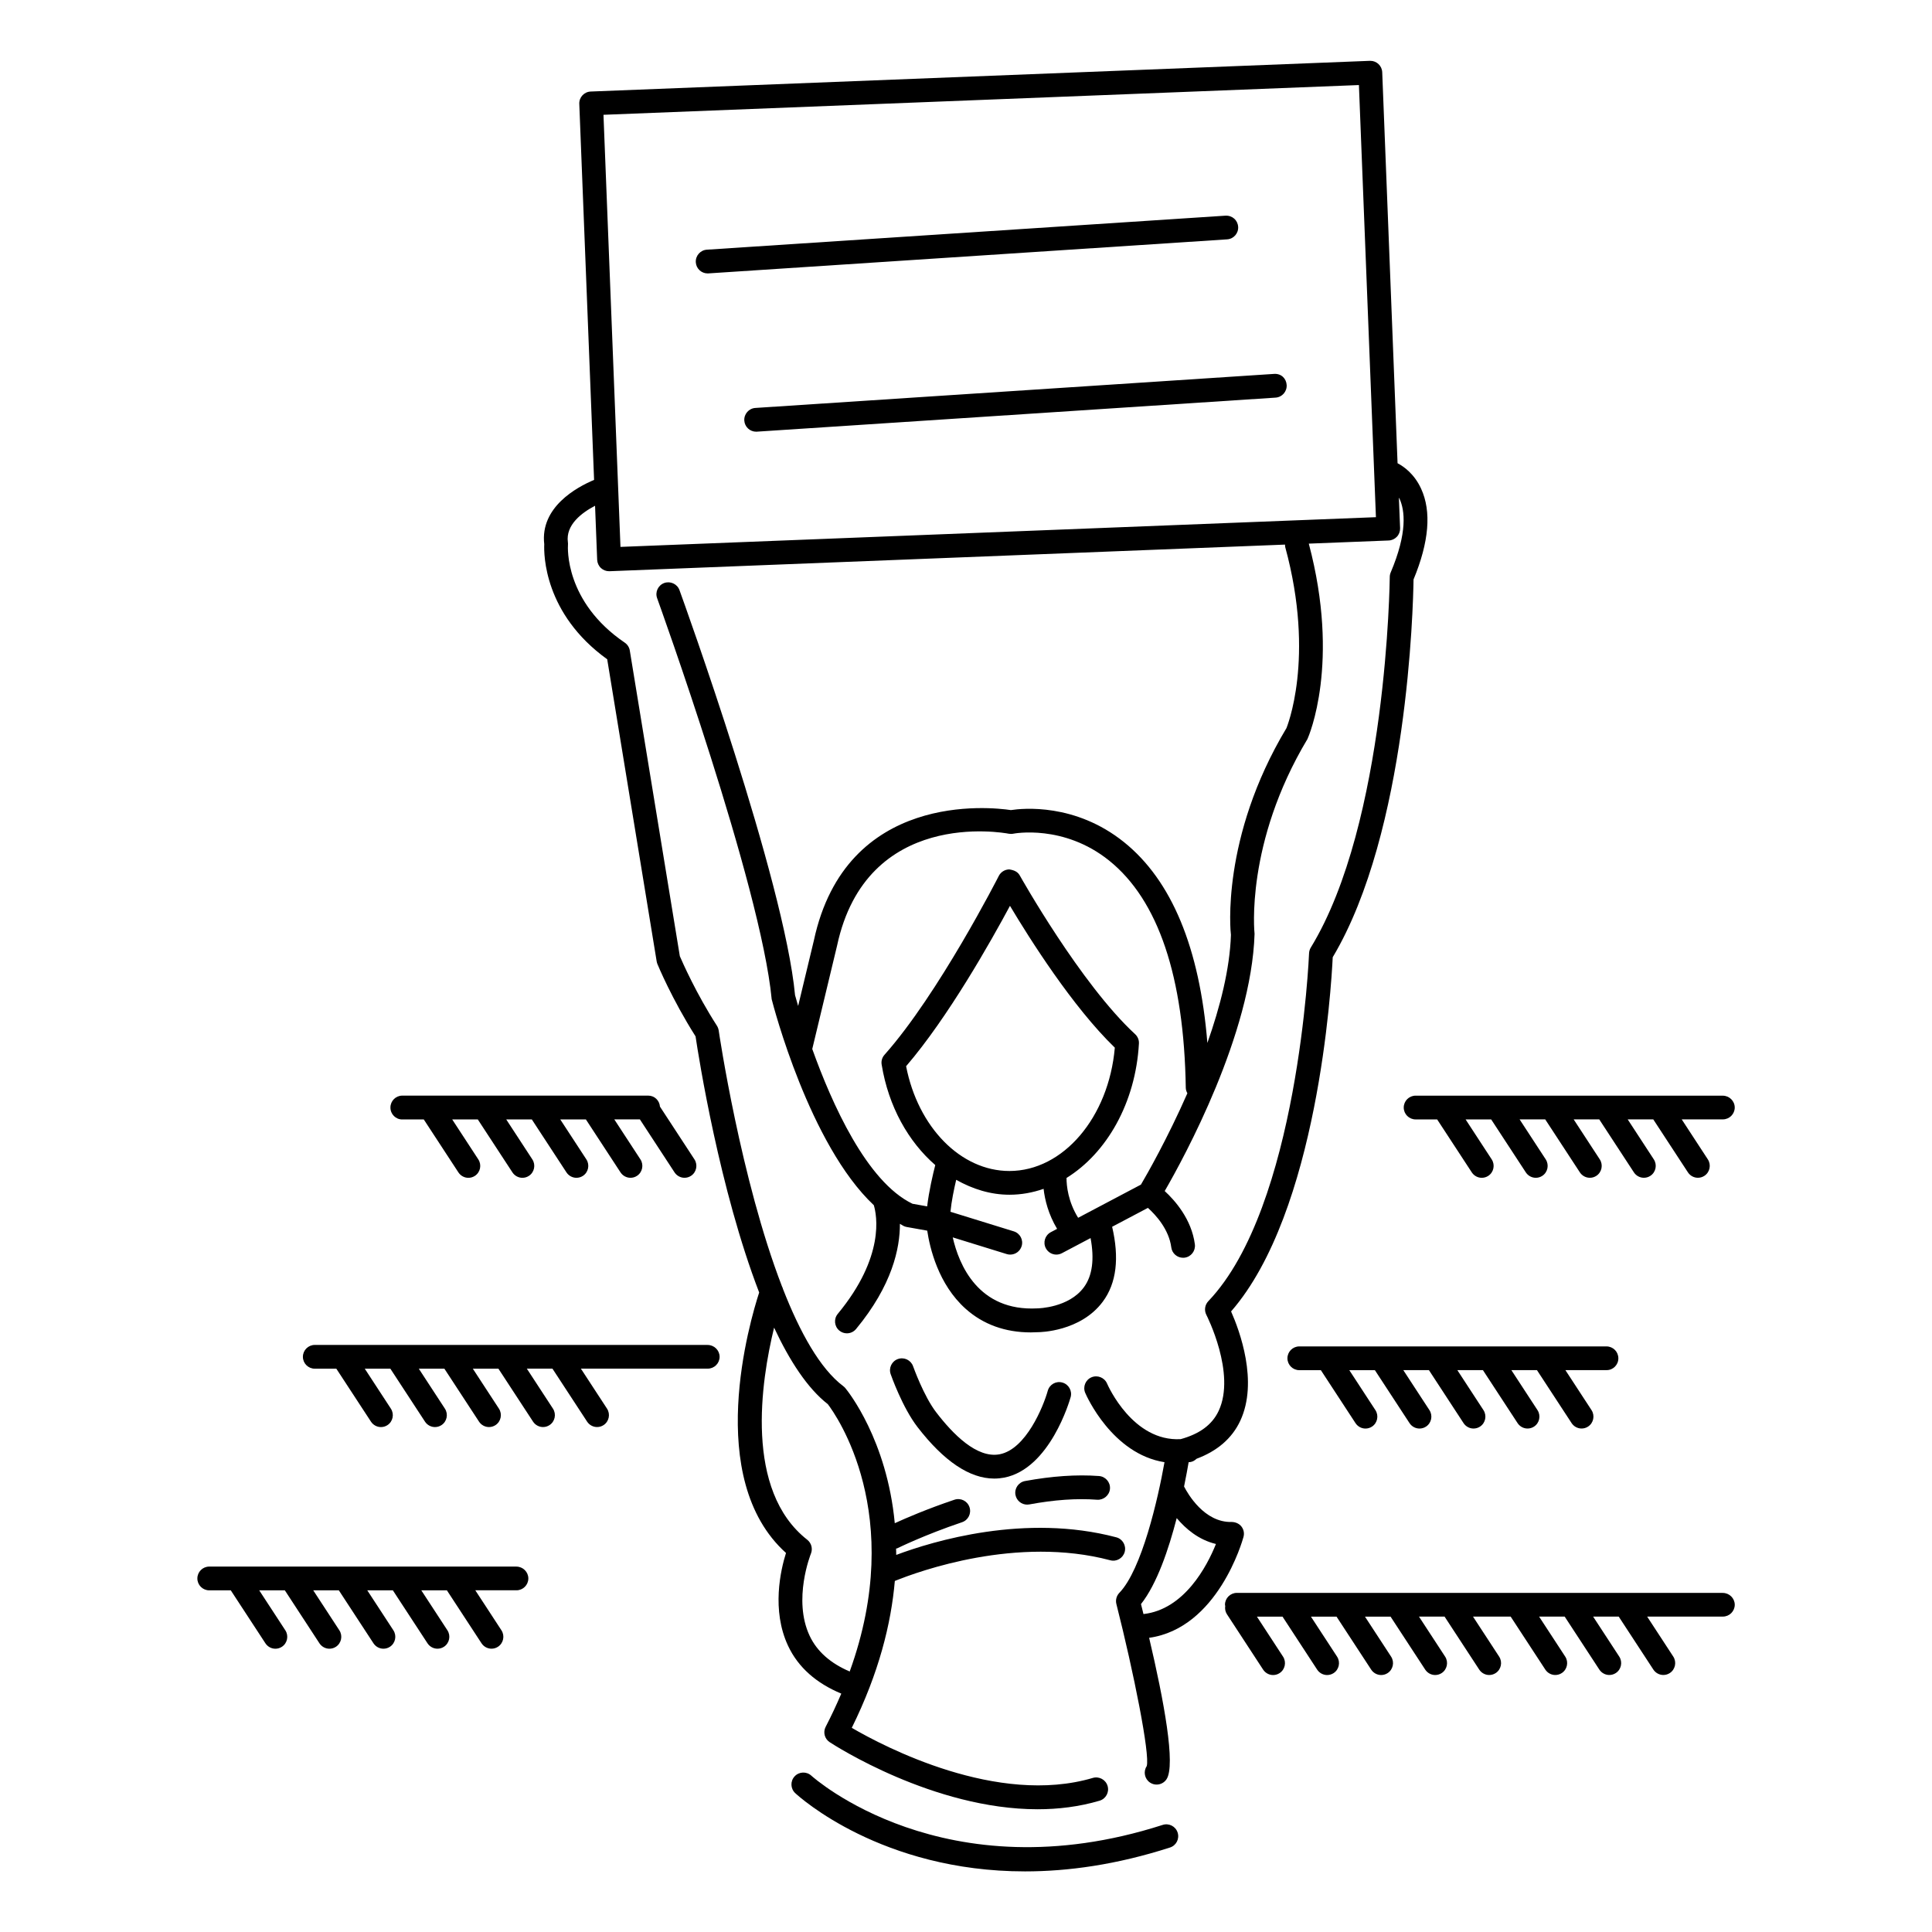
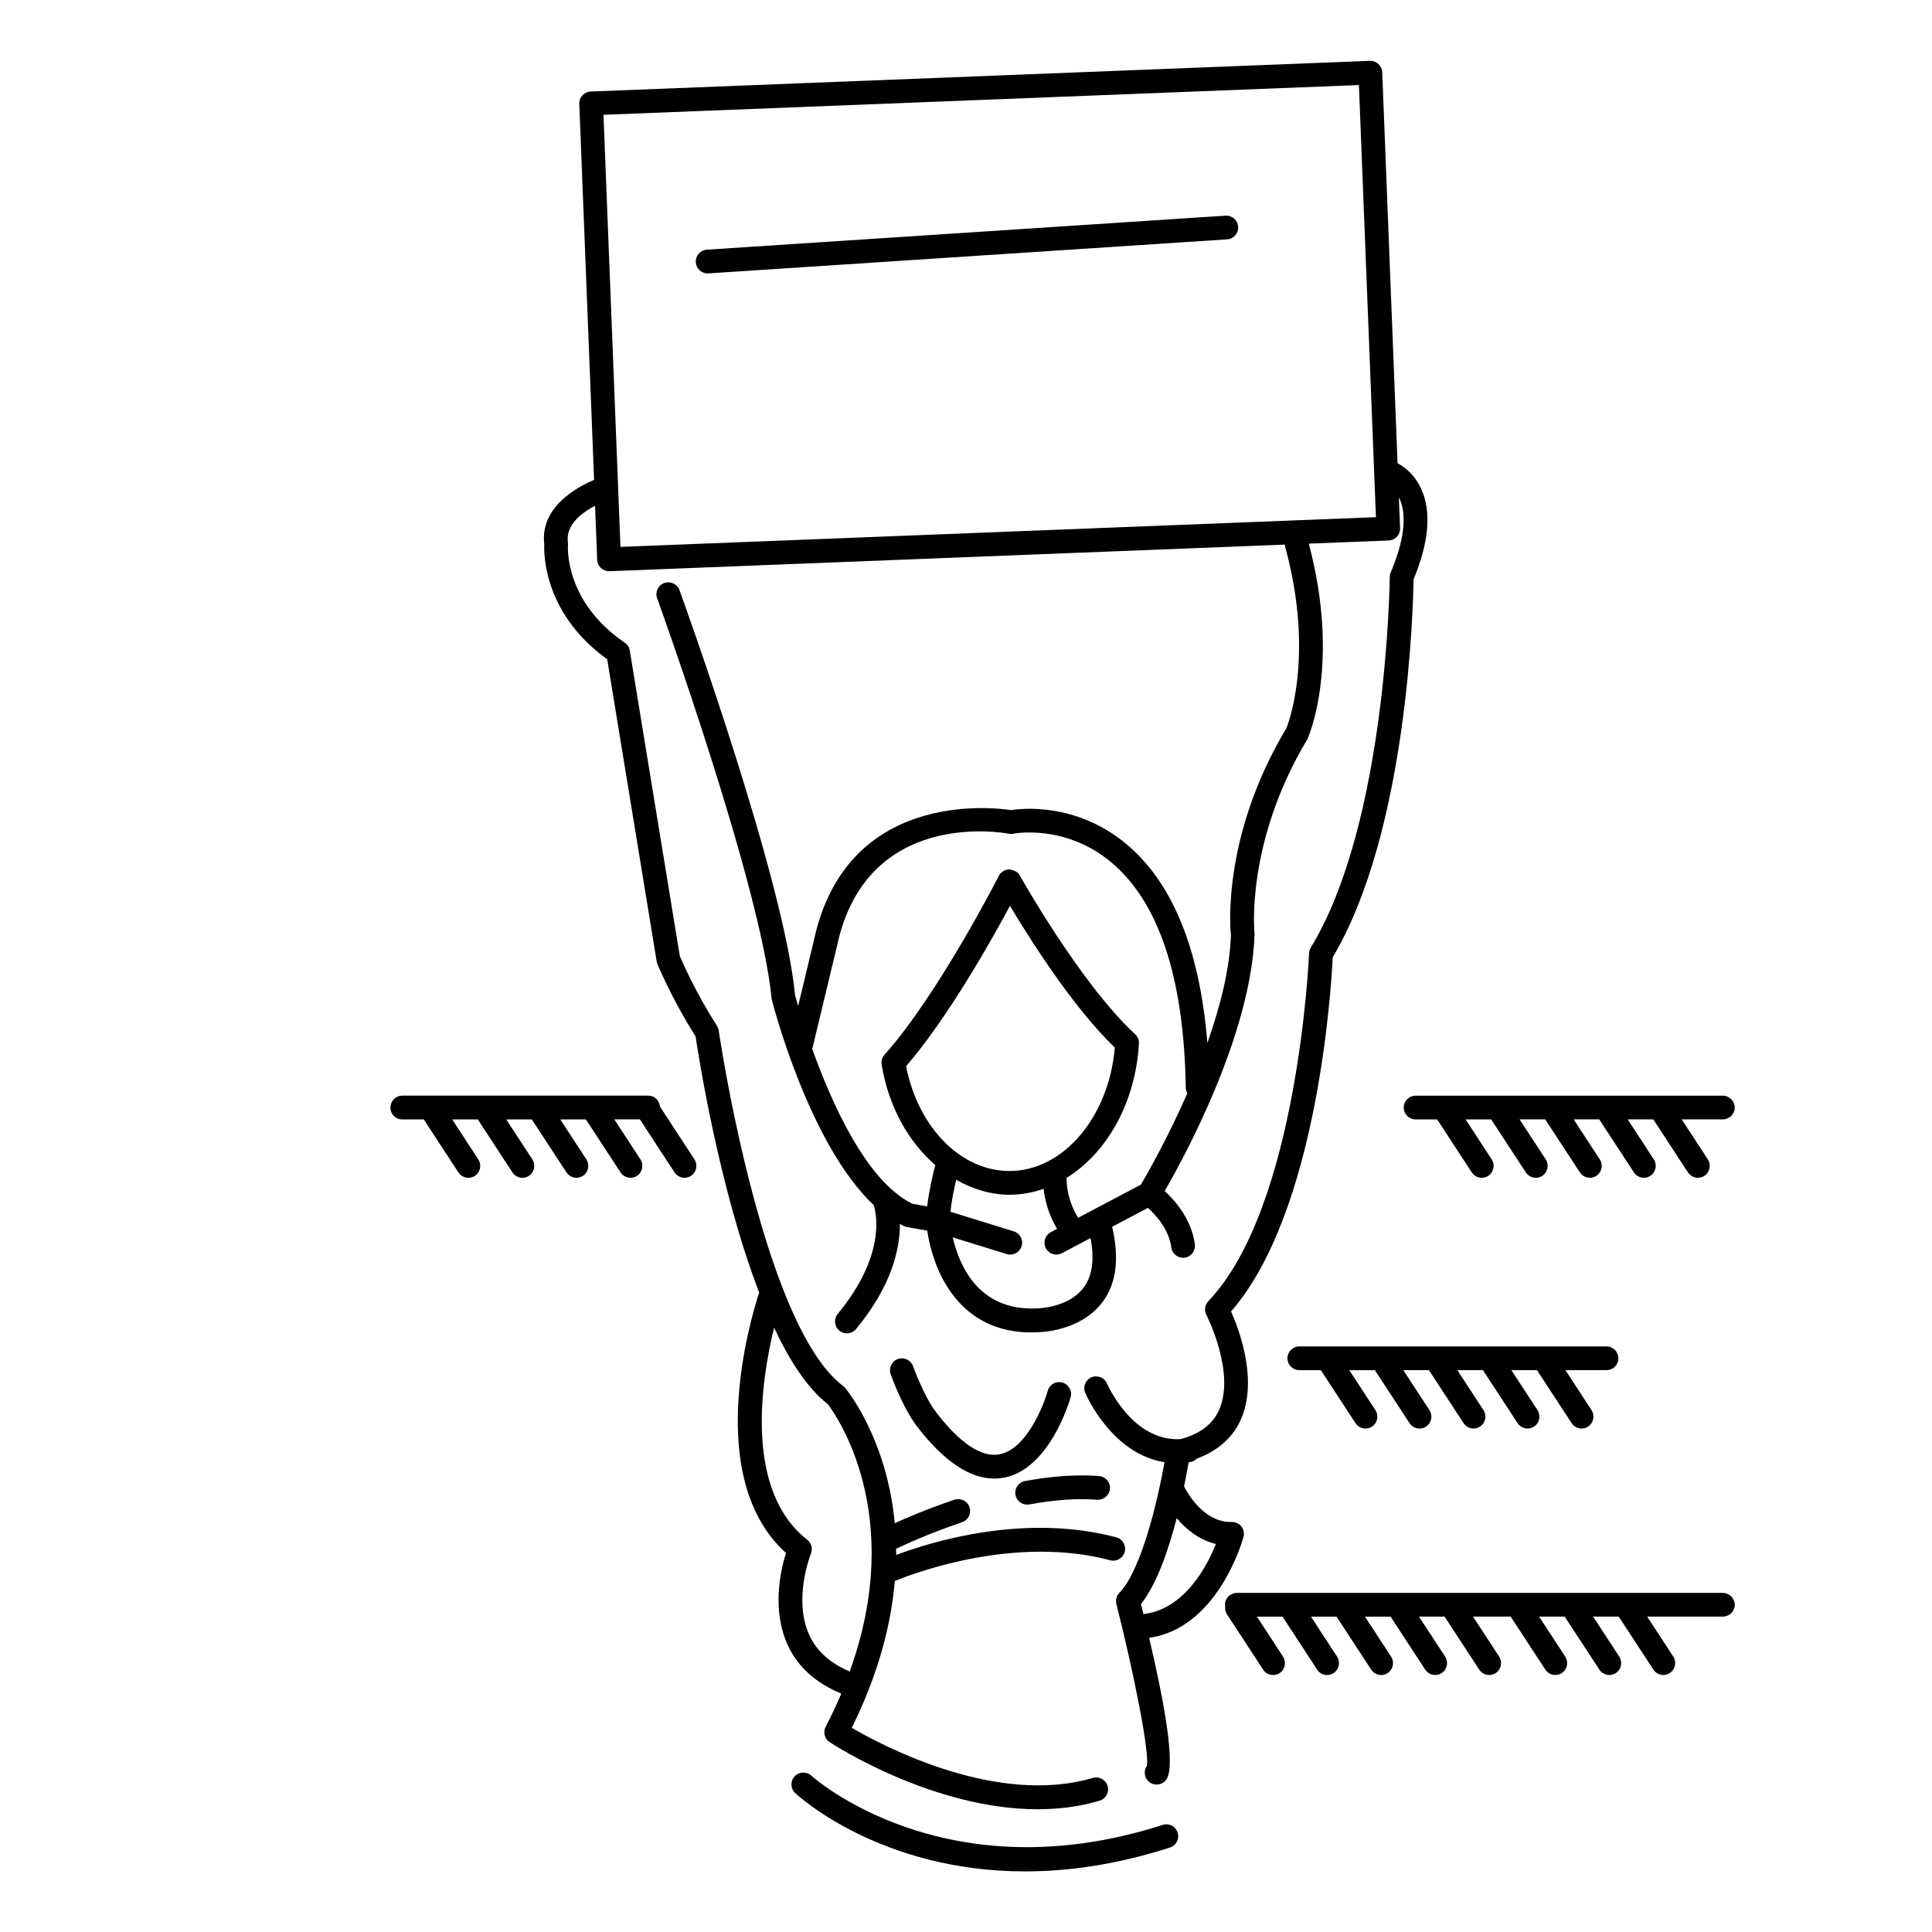
<svg xmlns="http://www.w3.org/2000/svg" fill="#000000" width="800px" height="800px" version="1.1" viewBox="144 144 512 512">
  <g>
    <path d="m250.59 440.66h5.711l9.184 14.043c0.609 0.918 1.613 1.43 2.641 1.43 0.598 0 1.191-0.164 1.719-0.512 1.453-0.949 1.863-2.902 0.918-4.359l-6.926-10.605h6.781l9.184 14.043c0.609 0.918 1.613 1.43 2.641 1.43 0.598 0 1.191-0.164 1.719-0.512 1.453-0.949 1.863-2.902 0.918-4.359l-6.926-10.605h6.781l9.184 14.043c0.609 0.918 1.613 1.43 2.641 1.43 0.598 0 1.191-0.164 1.719-0.512 1.453-0.949 1.863-2.902 0.918-4.359l-6.926-10.605h6.789l9.184 14.043c0.609 0.918 1.613 1.43 2.641 1.43 0.598 0 1.191-0.164 1.719-0.512 1.453-0.949 1.863-2.902 0.918-4.359l-6.926-10.605h6.781l9.184 14.043c0.609 0.918 1.613 1.43 2.641 1.43 0.598 0 1.191-0.164 1.719-0.512 1.453-0.949 1.863-2.902 0.918-4.359l-9.145-13.992c-0.125-1.625-1.441-2.91-3.098-2.91h-65.18c-1.738 0-3.148 1.41-3.148 3.148-0.008 1.758 1.387 3.168 3.125 3.168z" />
    <path d="m572.88 503.96c0-1.738-1.41-3.148-3.148-3.148h-81.402c-1.738 0-3.148 1.41-3.148 3.148 0 1.738 1.41 3.148 3.148 3.148h5.711l9.184 14.043c0.609 0.918 1.613 1.43 2.641 1.43 0.598 0 1.191-0.164 1.719-0.512 1.453-0.949 1.863-2.902 0.918-4.359l-6.926-10.605h6.781l9.184 14.043c0.609 0.918 1.613 1.43 2.641 1.43 0.598 0 1.191-0.164 1.719-0.512 1.453-0.949 1.863-2.902 0.918-4.359l-6.926-10.605h6.789l9.176 14.043c0.609 0.918 1.613 1.43 2.641 1.43 0.594 0 1.191-0.164 1.719-0.512 1.453-0.949 1.863-2.902 0.918-4.359l-6.926-10.605h6.781l9.184 14.043c0.609 0.918 1.613 1.43 2.641 1.43 0.598 0 1.191-0.164 1.719-0.512 1.453-0.949 1.863-2.902 0.918-4.359l-6.926-10.605h6.781l9.184 14.043c0.609 0.918 1.613 1.43 2.641 1.43 0.598 0 1.191-0.164 1.719-0.512 1.453-0.949 1.863-2.902 0.918-4.359l-6.926-10.605h10.906c1.73 0.02 3.133-1.391 3.133-3.129z" />
-     <path d="m331.53 500.42h-104.11c-1.738 0-3.148 1.41-3.148 3.148 0 1.738 1.41 3.148 3.148 3.148h5.711l9.184 14.043c0.609 0.918 1.613 1.43 2.641 1.43 0.598 0 1.191-0.164 1.719-0.512 1.453-0.949 1.863-2.902 0.918-4.359l-6.926-10.605h6.781l9.184 14.043c0.609 0.918 1.613 1.43 2.641 1.43 0.598 0 1.191-0.164 1.719-0.512 1.453-0.949 1.863-2.902 0.918-4.359l-6.926-10.605h6.781l9.184 14.043c0.609 0.918 1.613 1.43 2.641 1.43 0.598 0 1.191-0.164 1.719-0.512 1.453-0.949 1.863-2.902 0.918-4.359l-6.926-10.605h6.781l9.184 14.043c0.609 0.918 1.613 1.43 2.641 1.43 0.598 0 1.191-0.164 1.719-0.512 1.453-0.949 1.863-2.902 0.918-4.359l-6.926-10.605h6.789l9.184 14.043c0.609 0.918 1.613 1.43 2.641 1.43 0.598 0 1.191-0.164 1.719-0.512 1.453-0.949 1.863-2.902 0.918-4.359l-6.926-10.605h33.617c1.738 0 3.148-1.41 3.148-3.148-0.012-1.719-1.441-3.129-3.18-3.129z" />
    <path d="m600.55 434.36h-81.398c-1.738 0-3.148 1.41-3.148 3.148 0 1.738 1.41 3.148 3.148 3.148h5.707l9.184 14.043c0.609 0.918 1.613 1.43 2.641 1.43 0.598 0 1.191-0.164 1.719-0.512 1.453-0.949 1.863-2.902 0.918-4.359l-6.926-10.605h6.781l9.184 14.043c0.609 0.918 1.613 1.43 2.641 1.43 0.598 0 1.191-0.164 1.719-0.512 1.453-0.949 1.863-2.902 0.918-4.359l-6.926-10.605h6.789l9.184 14.043c0.609 0.918 1.613 1.43 2.641 1.43 0.598 0 1.191-0.164 1.719-0.512 1.453-0.949 1.863-2.902 0.918-4.359l-6.926-10.605h6.781l9.184 14.043c0.609 0.918 1.613 1.43 2.641 1.43 0.598 0 1.191-0.164 1.719-0.512 1.453-0.949 1.863-2.902 0.918-4.359l-6.926-10.605h6.781l9.184 14.043c0.609 0.918 1.613 1.43 2.641 1.43 0.598 0 1.191-0.164 1.719-0.512 1.453-0.949 1.863-2.902 0.918-4.359l-6.926-10.605h10.906c1.738 0 3.148-1.41 3.148-3.148-0.012-1.719-1.434-3.129-3.172-3.129z" />
-     <path d="m280.85 559.16h-81.398c-1.738 0-3.148 1.41-3.148 3.148s1.41 3.148 3.148 3.148h5.707l9.184 14.043c0.609 0.918 1.613 1.43 2.641 1.43 0.598 0 1.191-0.164 1.719-0.512 1.453-0.949 1.863-2.902 0.918-4.359l-6.926-10.605h6.789l9.176 14.043c0.609 0.918 1.613 1.43 2.641 1.43 0.594 0 1.191-0.164 1.719-0.512 1.453-0.949 1.863-2.902 0.918-4.359l-6.926-10.605h6.781l9.184 14.043c0.609 0.918 1.613 1.43 2.641 1.43 0.598 0 1.191-0.164 1.719-0.512 1.453-0.949 1.863-2.902 0.918-4.359l-6.926-10.605h6.781l9.184 14.043c0.609 0.918 1.613 1.43 2.641 1.43 0.598 0 1.191-0.164 1.719-0.512 1.453-0.949 1.863-2.902 0.918-4.359l-6.926-10.605h6.781l9.184 14.043c0.609 0.918 1.613 1.43 2.641 1.43 0.598 0 1.191-0.164 1.719-0.512 1.453-0.949 1.863-2.902 0.918-4.359l-6.926-10.605h10.906c1.738 0 3.148-1.41 3.148-3.148-0.008-1.719-1.426-3.129-3.164-3.129z" />
    <path d="m600.55 566.13h-128.77c-1.738 0-3.148 1.41-3.148 3.148 0 0.113 0.051 0.207 0.062 0.316-0.105 0.738 0.008 1.504 0.445 2.18l9.605 14.699c0.609 0.918 1.613 1.43 2.641 1.43 0.598 0 1.191-0.164 1.719-0.512 1.453-0.949 1.863-2.902 0.918-4.359l-6.926-10.605h6.789l9.176 14.043c0.609 0.918 1.613 1.43 2.641 1.43 0.594 0 1.191-0.164 1.719-0.512 1.453-0.949 1.863-2.902 0.918-4.359l-6.926-10.605h6.781l9.184 14.043c0.609 0.918 1.613 1.43 2.641 1.43 0.598 0 1.191-0.164 1.719-0.512 1.453-0.949 1.863-2.902 0.918-4.359l-6.926-10.605h6.781l9.184 14.043c0.609 0.918 1.613 1.43 2.641 1.43 0.598 0 1.191-0.164 1.719-0.512 1.453-0.949 1.863-2.902 0.918-4.359l-6.926-10.605h6.781l9.184 14.043c0.609 0.918 1.613 1.43 2.641 1.43 0.598 0 1.191-0.164 1.719-0.512 1.453-0.949 1.863-2.902 0.918-4.359l-6.926-10.605h9.977l9.184 14.043c0.609 0.918 1.613 1.43 2.641 1.43 0.598 0 1.191-0.164 1.719-0.512 1.453-0.949 1.863-2.902 0.918-4.359l-6.926-10.605h6.781l9.184 14.043c0.609 0.918 1.613 1.43 2.641 1.43 0.598 0 1.191-0.164 1.719-0.512 1.453-0.949 1.863-2.902 0.918-4.359l-6.926-10.605h6.781l9.184 14.043c0.609 0.918 1.613 1.43 2.641 1.43 0.598 0 1.191-0.164 1.719-0.512 1.453-0.949 1.863-2.902 0.918-4.359l-6.926-10.605h20.07c1.738 0 3.148-1.41 3.148-3.148-0.016-1.711-1.438-3.121-3.176-3.121z" />
    <path d="m416.2 542.74c0.188 0 0.383-0.02 0.574-0.051 6.586-1.215 12.496-1.656 18.004-1.242 1.68 0.105 3.242-1.176 3.375-2.91 0.133-1.73-1.176-3.242-2.91-3.375-5.984-0.441-12.48 0.023-19.605 1.328-1.715 0.32-2.848 1.957-2.531 3.664 0.285 1.52 1.605 2.586 3.094 2.586z" />
    <path d="m473 548.55c-0.617-0.793-1.594-1.191-2.551-1.211-7.316 0.215-11.719-7.562-12.66-9.402 0.535-2.606 0.949-4.879 1.215-6.441 0.156-0.02 0.301-0.012 0.461-0.039 0.656-0.105 1.191-0.445 1.637-0.867 5.43-2.035 9.371-5.348 11.574-10.051 4.856-10.379-0.176-23.926-2.426-28.996 22.949-26.332 26.551-85.805 26.934-93.867 19.875-33.34 21.316-92.922 21.418-100.11 4.113-9.93 4.793-18.023 2.008-24.051-1.793-3.898-4.527-5.852-6.242-6.75l-4.066-103.62c-0.07-1.699-1.461-3.023-3.148-3.023h-0.125l-206.49 8.137c-1.738 0.07-3.094 1.531-3.023 3.269l3.922 99.652c-4.598 1.934-14.348 7.231-13.207 17.043-0.125 2.695-0.062 18.438 16.684 30.492l13.105 80.043c0.039 0.238 0.105 0.465 0.188 0.688 0.156 0.383 3.848 9.312 10.121 19.203 0.844 5.644 6.348 40.582 16.859 67.875-2.43 7.449-14.785 49.309 7.109 69.027-1.422 4.523-3.879 15.145 0.547 24.598 2.684 5.738 7.5 9.926 14.105 12.676-1.223 2.867-2.582 5.793-4.137 8.793-0.75 1.438-0.285 3.199 1.07 4.082 1.309 0.863 27.52 17.773 55.086 17.773 5.484 0 11.027-0.668 16.426-2.266 1.668-0.492 2.621-2.242 2.129-3.91-0.496-1.676-2.262-2.613-3.91-2.129-25.309 7.477-55.301-8.27-63.883-13.273 7.172-14.527 10.422-27.539 11.41-38.926 6.441-2.606 32.402-12.023 57.074-5.484 1.695 0.465 3.402-0.566 3.848-2.234 0.441-1.68-0.559-3.406-2.234-3.848-24.145-6.387-48.512 0.996-58.32 4.668 0.008-0.578-0.031-1.113-0.039-1.68 0.105-0.039 0.215-0.023 0.32-0.074 0.074-0.039 7.219-3.559 17.16-6.91 1.648-0.555 2.531-2.336 1.977-3.988-0.555-1.648-2.324-2.531-3.988-1.977-7.242 2.438-12.91 4.894-15.812 6.223-2.078-22.074-12.375-34.926-13.105-35.801-0.152-0.184-0.332-0.359-0.527-0.504-6.172-4.629-11.512-14.301-15.988-25.746-0.07-0.238-0.137-0.473-0.266-0.688-10.969-28.414-16.695-67.285-16.777-67.832-0.07-0.445-0.227-0.875-0.465-1.254-5.531-8.598-9.105-16.758-9.836-18.445l-13.258-80.988c-0.133-0.855-0.625-1.613-1.336-2.098-15.984-10.871-15.09-25.316-15.051-25.91 0.02-0.234 0.012-0.473-0.02-0.699-0.648-4.621 3.746-7.867 7.199-9.668l0.559 14.32c0.039 0.836 0.398 1.625 1.008 2.191 0.586 0.535 1.348 0.836 2.141 0.836h0.125l179.02-7.055c0.012 0.215-0.02 0.422 0.043 0.637 8.086 29.648 0.309 47.988 0.34 47.98-17.477 29.125-14.824 54.211-14.723 54.801-0.289 9.055-2.879 19.121-6.242 28.648-2.047-25.164-9.445-43.043-22.086-53.207-12.941-10.398-26.883-8.98-29.988-8.5-5.34-0.801-43.719-5.07-52.215 34.574l-4.164 17.332c-0.516-1.758-0.812-2.859-0.82-2.859-2.859-30.492-29.5-104.22-30.625-107.34-0.594-1.633-2.41-2.461-4.031-1.891-1.637 0.594-2.488 2.398-1.891 4.035 0.27 0.754 27.488 76.086 30.355 106.27 0.453 1.781 10 38.555 27.066 54.582 0.781 2.59 3.016 13.609-9.555 28.805-1.109 1.34-0.918 3.32 0.422 4.434 0.586 0.484 1.297 0.719 2.004 0.719 0.906 0 1.801-0.391 2.426-1.145 9.586-11.582 11.652-21.438 11.617-27.875 0.359 0.188 0.699 0.445 1.062 0.609 0.238 0.113 0.492 0.184 0.75 0.234l5.43 0.969c0.676 4.535 2.914 14.219 10.184 20.711 4.652 4.156 10.492 6.254 17.254 6.254 0.648 0 1.297-0.02 1.965-0.059 0.453 0 11.223-0.145 17.117-8.078 3.68-4.938 4.402-11.664 2.481-19.855l9.484-5.008c2.023 1.828 5.562 5.625 6.195 10.484 0.207 1.582 1.562 2.738 3.117 2.738 0.137 0 0.277-0.008 0.414-0.023 1.719-0.227 2.934-1.809 2.715-3.539-0.875-6.656-5.246-11.594-7.992-14.121 5.184-8.961 22.98-41.598 23.812-68.16-0.031-0.238-2.543-23.992 14.02-51.633 0.367-0.812 8.762-20.129 0.352-51.777l21.168-0.832c0.836-0.031 1.625-0.398 2.191-1.008s0.867-1.43 0.836-2.262l-0.32-8.074c0.051 0.102 0.113 0.156 0.164 0.266 1.418 3.074 2.16 8.957-2.332 19.543-0.164 0.383-0.25 0.793-0.25 1.211-0.008 0.648-0.688 65.074-20.926 98.199-0.285 0.461-0.434 0.984-0.461 1.52-0.023 0.668-2.859 67.223-26.695 92.191-0.926 0.977-1.141 2.43-0.523 3.629 0.082 0.152 7.918 15.523 3.258 25.453-1.73 3.691-5.082 6.109-10.051 7.481-12.645 0.73-19.238-14.074-19.523-14.738-0.691-1.598-2.562-2.316-4.137-1.645-1.594 0.688-2.332 2.539-1.645 4.133 0.32 0.754 7.137 16.184 21.004 18.363-1.727 9.754-6.031 28.492-11.961 34.617-0.754 0.781-1.059 1.906-0.789 2.965 4.609 18.176 8.941 39.883 8.043 42.961-0.965 1.441-0.574 3.402 0.875 4.363 0.535 0.359 1.145 0.527 1.746 0.527 1.016 0 2.008-0.492 2.621-1.406 2.477-3.711-0.66-20.746-4.606-37.488 18.164-2.543 24.711-25.656 25-26.707 0.281-0.973 0.074-2-0.531-2.777zm-109.62-32.434c2.148 2.809 20.863 29.195 5.801 70.848-5.019-2.141-8.648-5.269-10.617-9.461-4.523-9.609 0.289-21.652 0.34-21.777 0.527-1.305 0.133-2.801-0.969-3.672-16.703-13.074-12.273-41.938-8.793-56.219 4.113 8.789 8.855 16.094 14.238 20.281zm-4.125-94.117 6.574-27.375c7.789-36.414 43.949-29.984 45.5-29.68 0.398 0.074 0.824 0.074 1.215-0.008 0.137-0.031 13.332-2.57 25.391 7.129 13.012 10.461 19.844 30.719 20.309 60.219 0.008 0.535 0.184 1.008 0.422 1.441-5.301 12.055-10.75 21.57-12.305 24.207l-16.645 8.793c-2.656-4.281-3.086-8.465-3.078-10.555 10.656-6.602 18.301-19.906 19.188-35.613 0.059-0.938-0.316-1.852-1.008-2.492-14.43-13.312-30.398-41.758-30.562-42.051-0.566-1.016-1.551-1.43-2.809-1.613-1.164 0.023-2.223 0.688-2.754 1.719-0.152 0.316-15.973 31.312-30.293 47.41-0.637 0.707-0.914 1.664-0.754 2.594 1.809 11.148 7.106 20.461 14.207 26.633-0.629 2.438-1.668 6.879-2.148 10.945l-3.887-0.691c-12.16-5.84-21.414-26.648-26.562-41.012zm24.871 4.559c11.117-12.922 22.484-33.113 27.527-42.504 5.203 8.715 16.602 26.777 27.785 37.586-1.605 18.445-13.664 32.684-27.93 32.684-12.887 0.008-24.227-11.586-27.383-27.766zm47.105 58.594c-3.988 5.41-12.047 5.574-12.281 5.578-15.77 0.867-20.852-11.707-22.465-18.812l14.316 4.426c0.309 0.102 0.625 0.137 0.926 0.137 1.348 0 2.59-0.867 3.012-2.223 0.516-1.664-0.414-3.426-2.078-3.938l-16.781-5.188c0.27-2.777 0.934-5.988 1.52-8.469 4.359 2.457 9.113 3.953 14.121 3.953 3.125 0 6.152-0.559 9.043-1.562 0.332 2.91 1.242 6.695 3.578 10.605l-1.668 0.883c-1.535 0.812-2.129 2.719-1.316 4.258 0.566 1.07 1.664 1.68 2.785 1.68 0.496 0 1-0.121 1.469-0.367l7.602-4.012c1.035 5.543 0.504 9.965-1.781 13.051zm-122.8-196.22-4.504-114.51 200.2-7.883 4.508 114.52zm138.6 282.81c-0.219-0.887-0.434-1.77-0.656-2.644 4.227-5.336 7.332-14.527 9.465-22.785 2.367 2.816 5.773 5.75 10.398 6.859-2.391 5.957-8.426 17.363-19.207 18.57z" />
    <path d="m452.12 627.62c-57.863 18.602-92.758-12.723-93.09-13.035-1.277-1.176-3.269-1.109-4.453 0.176-1.176 1.273-1.102 3.262 0.172 4.441 1.164 1.082 22.898 20.738 60.887 20.738 11.387 0 24.234-1.762 38.422-6.328 1.656-0.527 2.562-2.297 2.027-3.961-0.527-1.66-2.312-2.566-3.965-2.031z" />
    <path d="m472.12 204.09c-0.121-1.738-1.535-3.016-3.352-2.934l-137.44 9.012c-1.73 0.113-3.043 1.613-2.934 3.352 0.113 1.668 1.492 2.941 3.141 2.941 0.07 0 0.133 0 0.207-0.008l137.45-9.02c1.738-0.105 3.047-1.605 2.934-3.344z" />
-     <path d="m481.63 243.09-137.45 9.02c-1.73 0.113-3.043 1.613-2.934 3.352 0.113 1.668 1.492 2.941 3.141 2.941 0.07 0 0.133 0 0.207-0.008l137.45-9.02c1.73-0.113 3.043-1.613 2.934-3.352-0.109-1.73-1.449-3.066-3.348-2.934z" />
    <path d="m427.73 514.27c0.465-1.676-0.512-3.414-2.184-3.879-1.707-0.484-3.414 0.512-3.879 2.184-1.184 4.219-5.773 15.473-12.734 16.82-6.066 1.172-12.43-5.391-16.809-11.09-3.344-4.332-6.109-12.148-6.141-12.219-0.574-1.645-2.367-2.508-4.012-1.934s-2.508 2.375-1.934 4.012c0.125 0.367 3.125 8.844 7.09 13.992 7.004 9.086 13.844 13.68 20.355 13.68 0.887 0 1.762-0.09 2.641-0.25 12.164-2.371 17.391-20.539 17.605-21.316z" />
  </g>
</svg>